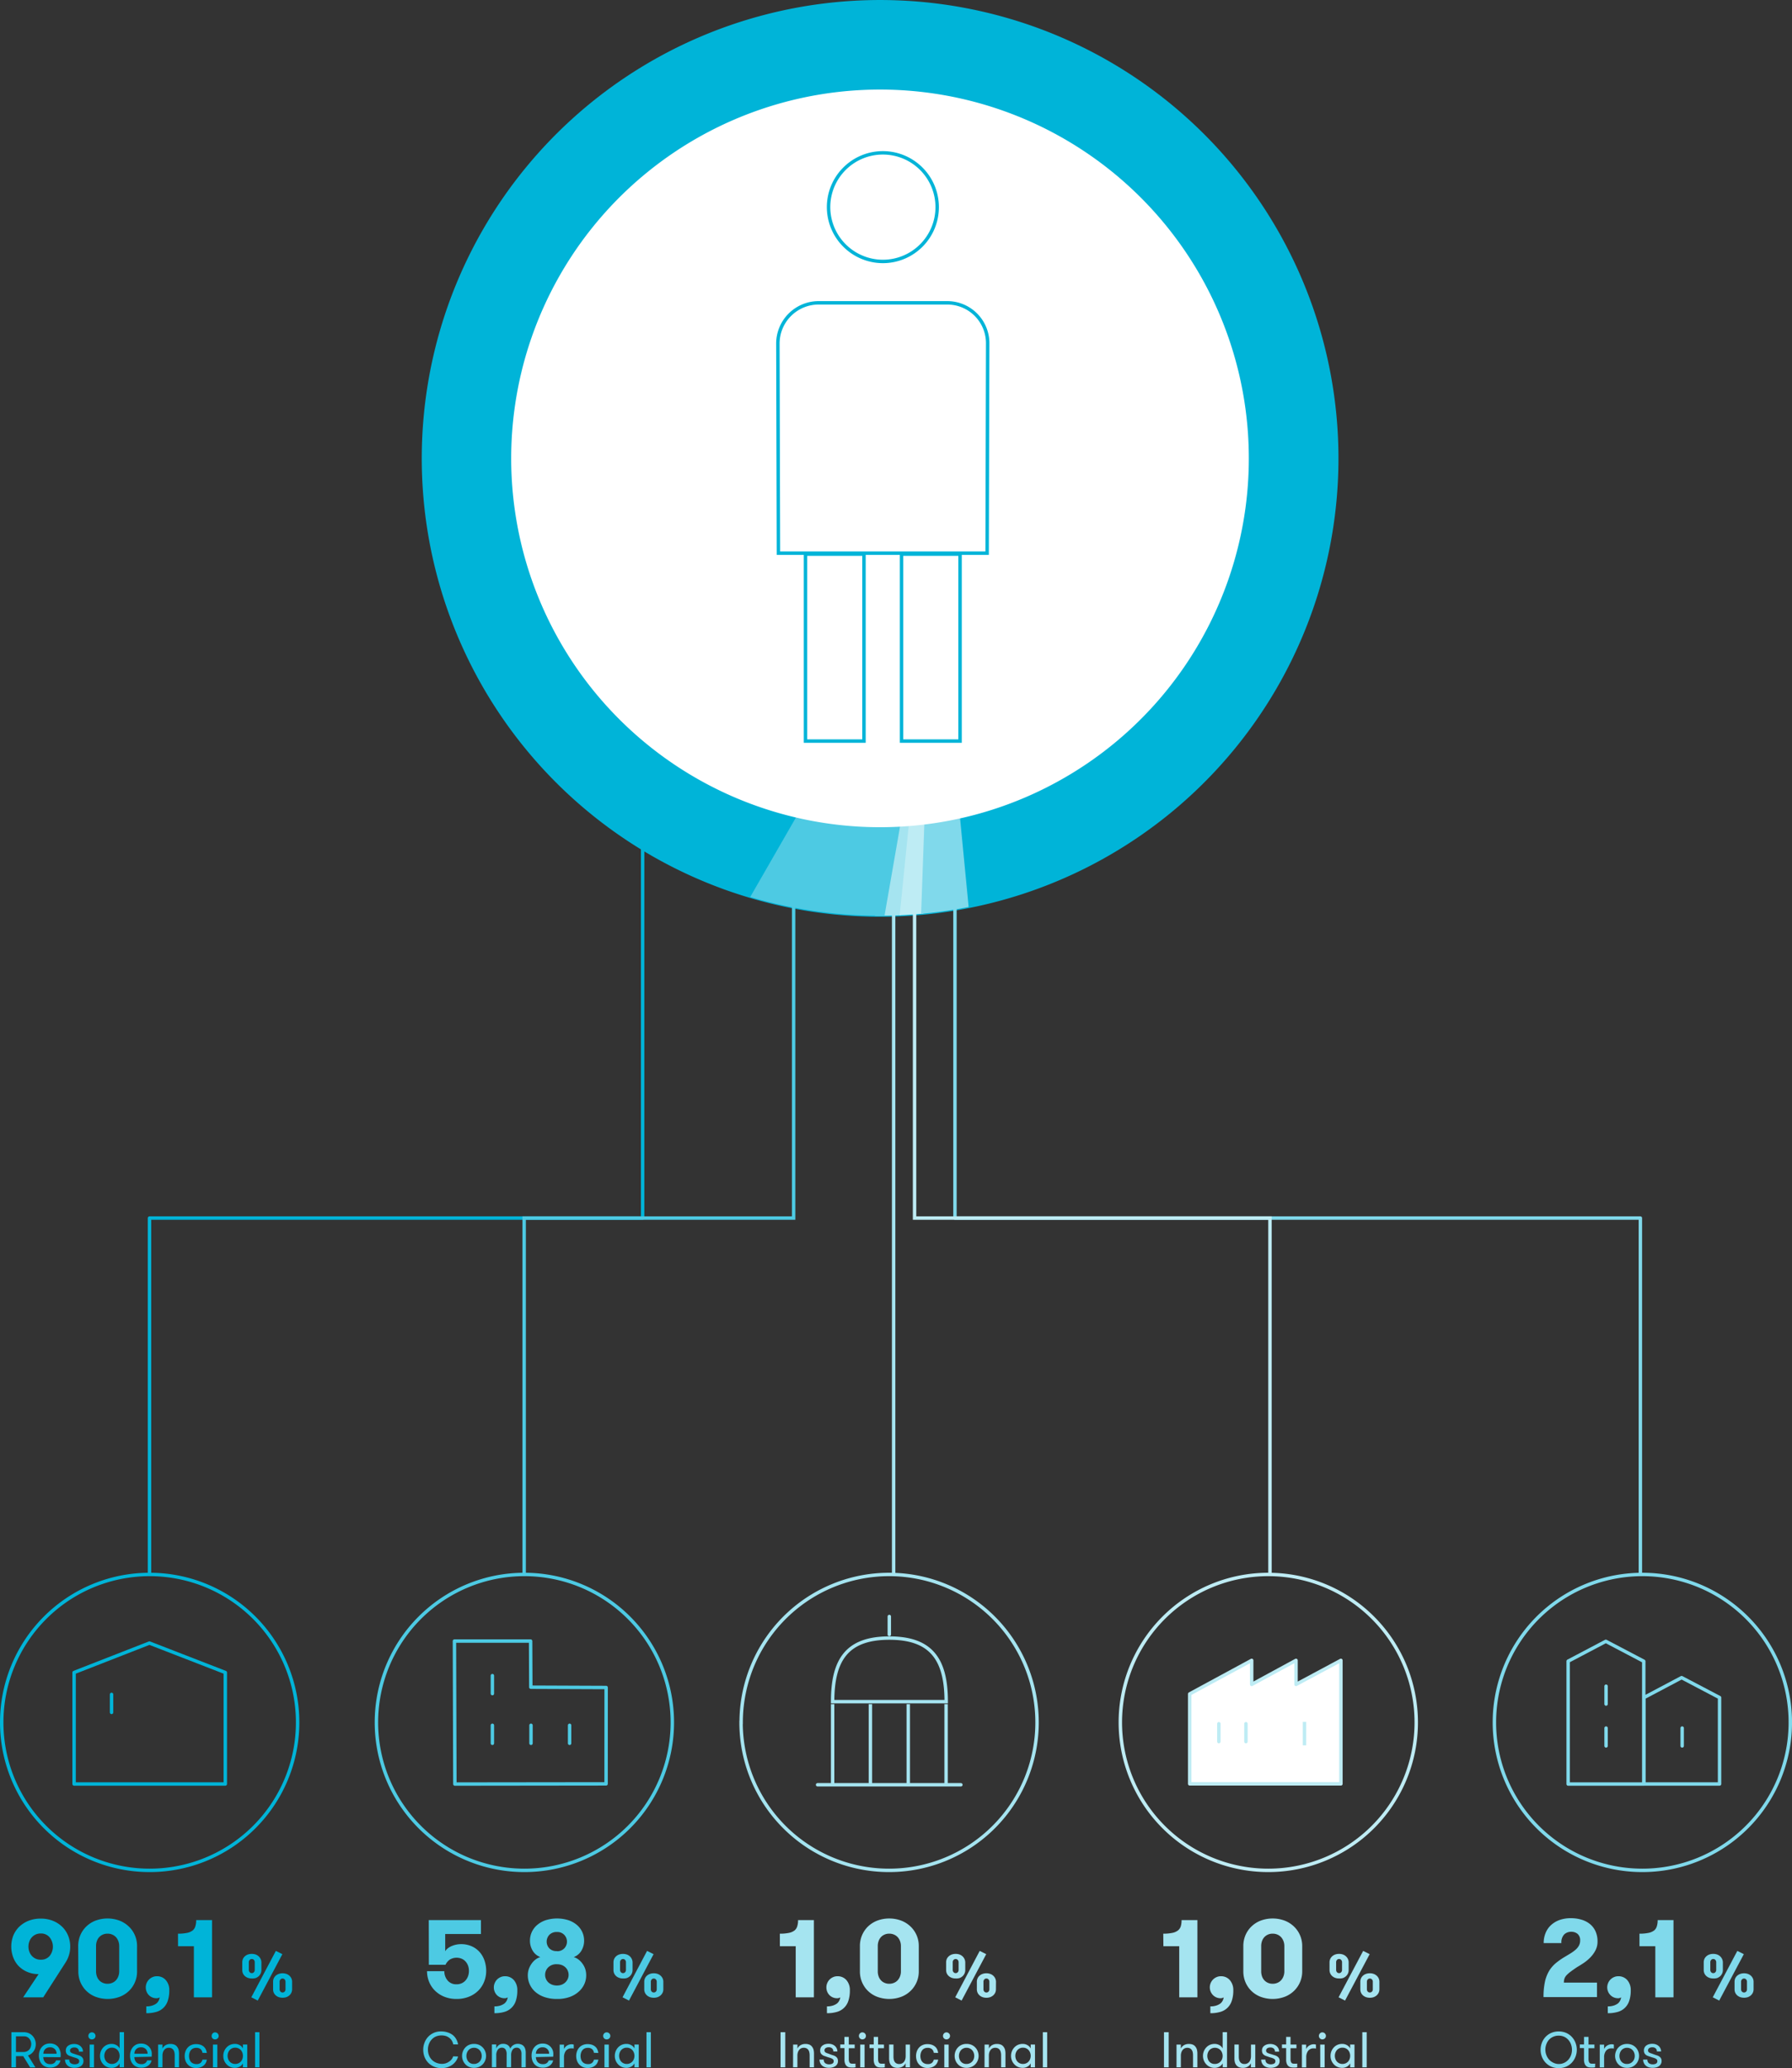
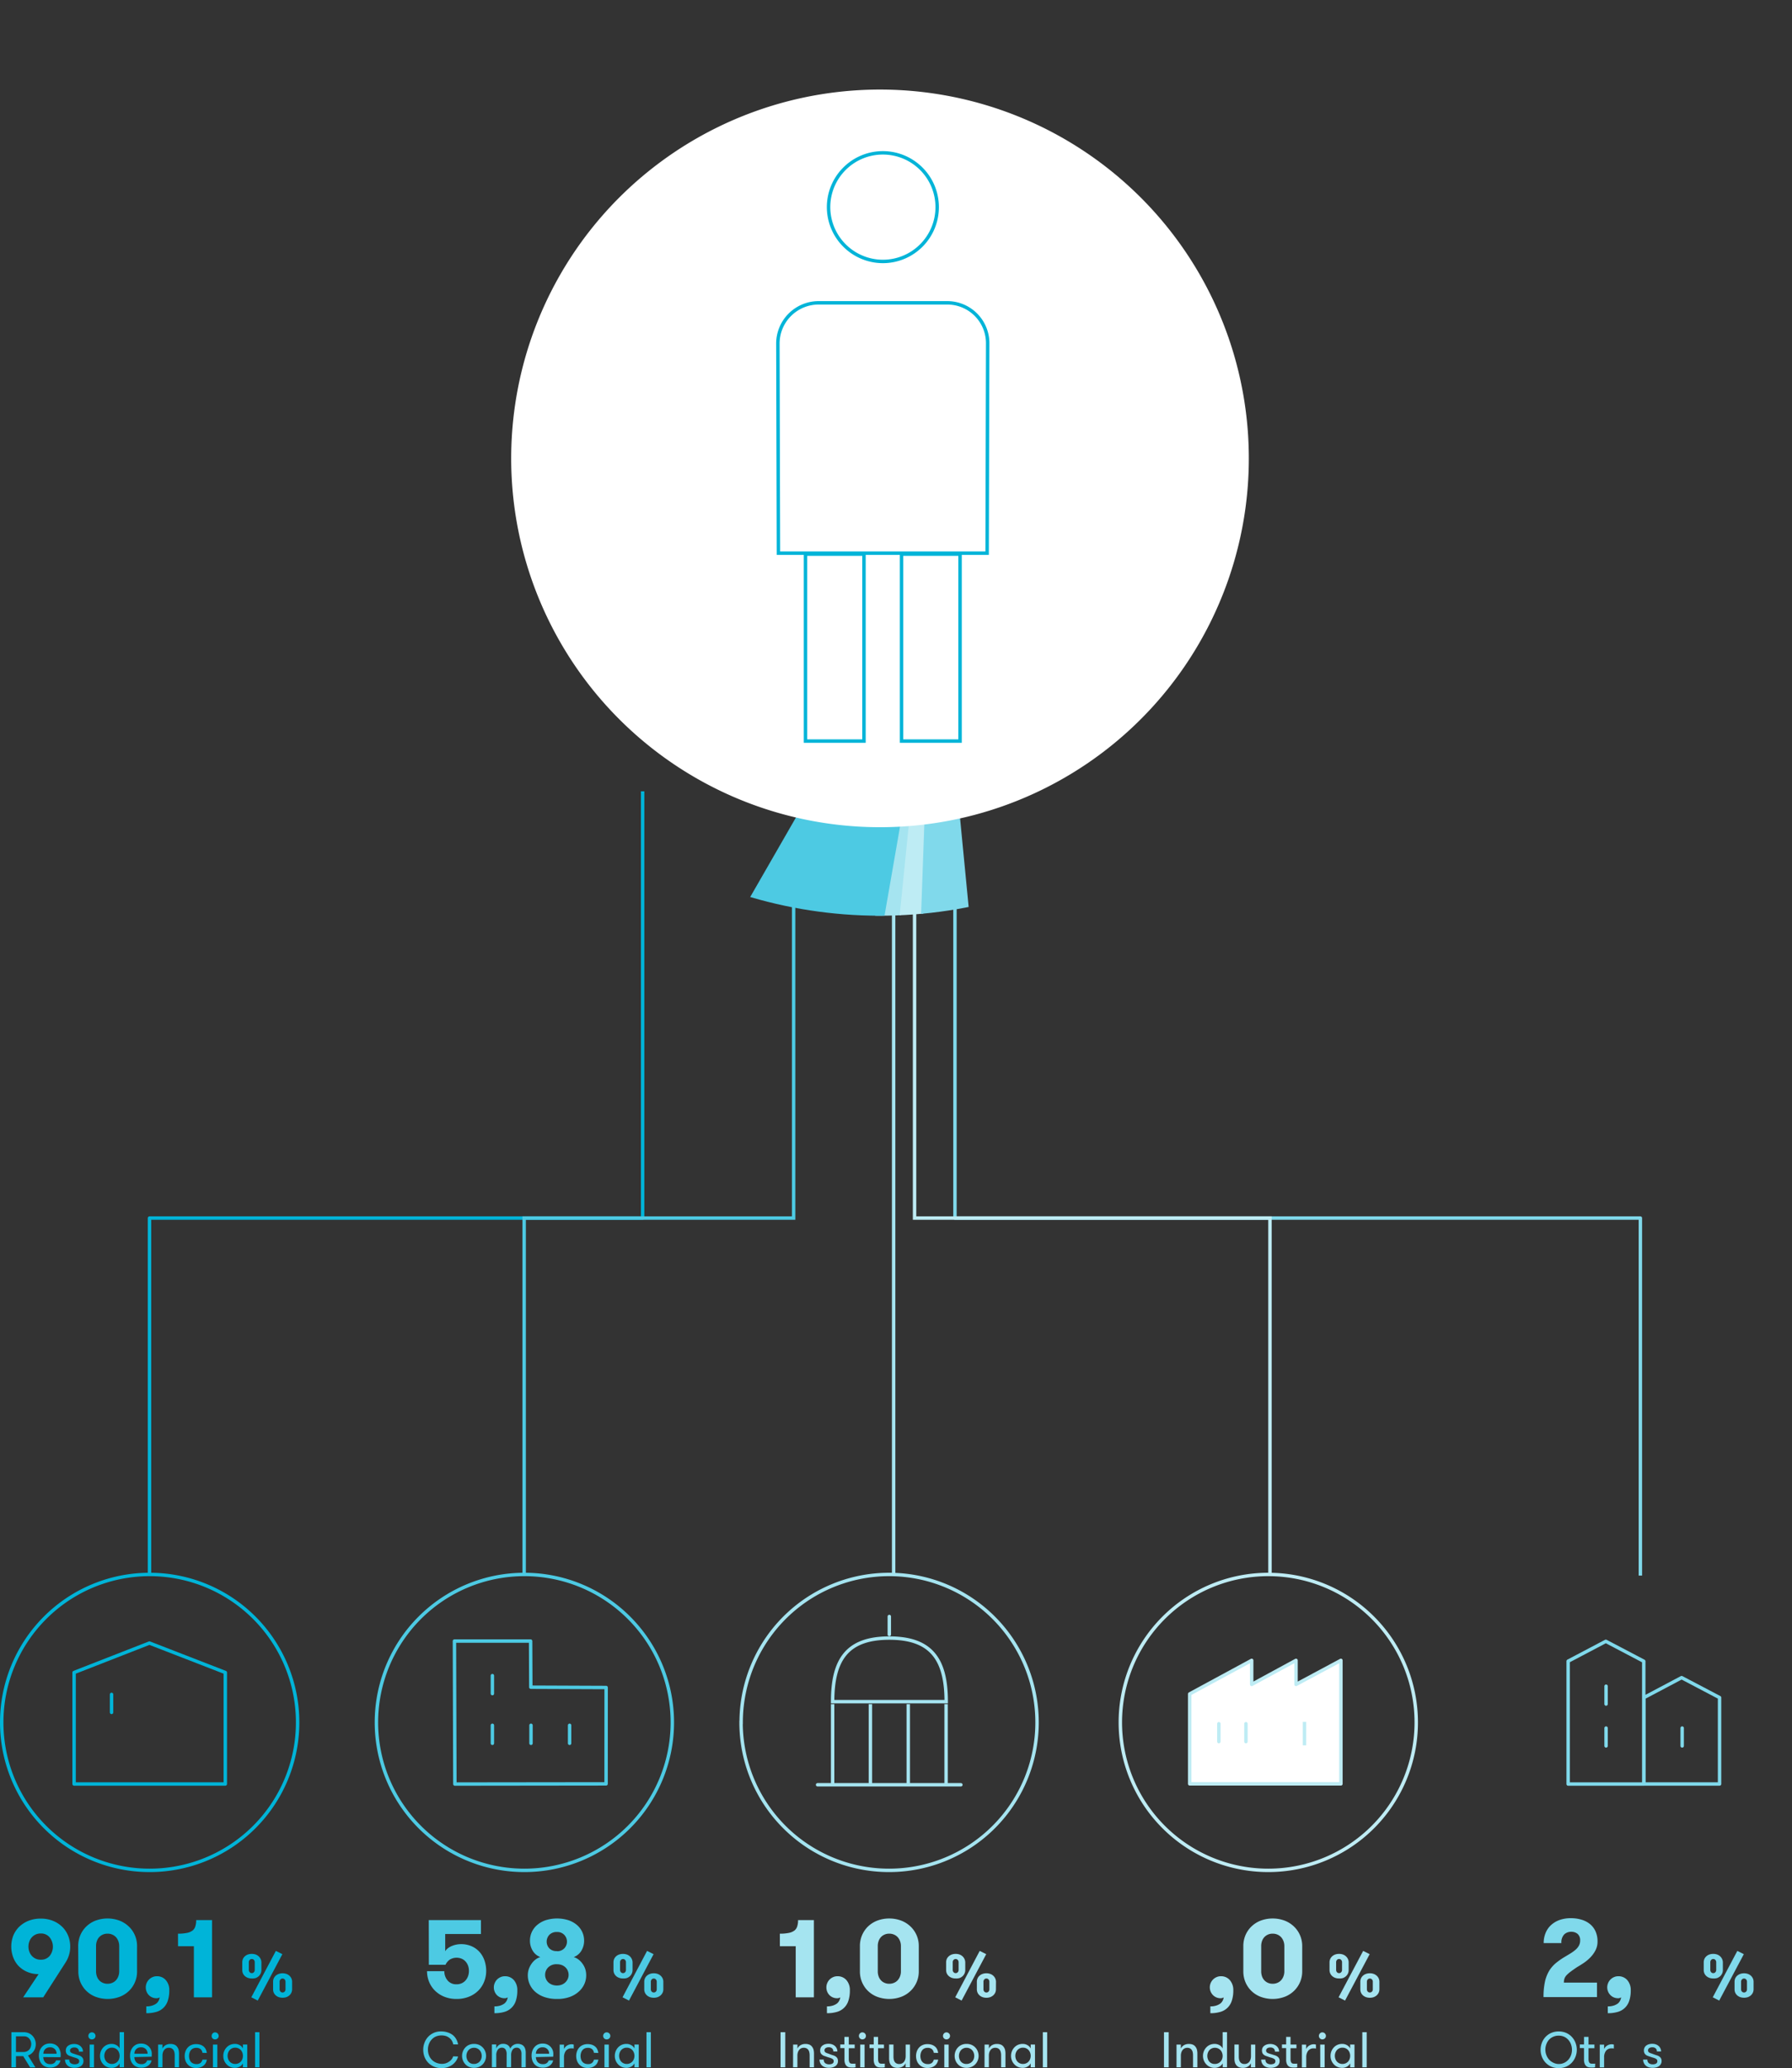
<svg xmlns="http://www.w3.org/2000/svg" width="679.11" height="783.74" viewBox="0 0 679.11 783.74">
  <rect x="0" y="0" width="679.11" height="783.74" fill="#333333" stroke="none" />
  <defs>
    <style>.cls-1,.cls-10,.cls-11,.cls-12,.cls-13,.cls-14,.cls-15,.cls-16,.cls-17,.cls-18,.cls-19,.cls-20,.cls-21,.cls-22,.cls-23,.cls-9{fill:none;}.cls-2{fill:#00b4d8;}.cls-3{clip-path:url(#clip-path);}.cls-4{fill:#a5e4f0;}.cls-5{fill:#beecf4;}.cls-6{fill:#80d9eb;}.cls-7{fill:#4dcae3;}.cls-8{fill:#fff;}.cls-12,.cls-20,.cls-21,.cls-9{stroke:#00b4d8;}.cls-10,.cls-11,.cls-13,.cls-15,.cls-17,.cls-18,.cls-21,.cls-22,.cls-23,.cls-9{stroke-miterlimit:3.86;}.cls-10,.cls-11,.cls-12,.cls-13,.cls-14,.cls-15,.cls-16,.cls-17,.cls-18,.cls-19,.cls-20,.cls-21,.cls-22,.cls-23,.cls-9{stroke-width:1.3px;}.cls-10,.cls-13,.cls-14{stroke:#80d9eb;}.cls-10,.cls-11,.cls-12,.cls-21,.cls-22,.cls-23{stroke-linecap:round;}.cls-11,.cls-17{stroke:#a5e4f0;}.cls-12,.cls-14,.cls-16,.cls-19,.cls-20{stroke-linejoin:round;}.cls-15,.cls-16,.cls-23{stroke:#beecf4;}.cls-18,.cls-19,.cls-22{stroke:#4dcae3;}</style>
    <clipPath id="clip-path">
      <path class="cls-1" d="M161.42,150.29A173.51,173.51,0,1,0,333.31,0,173.7,173.7,0,0,0,161.42,150.29" />
    </clipPath>
  </defs>
  <title>infographic-----</title>
  <g id="Capa_2" data-name="Capa 2">
    <g id="Capa_1-2" data-name="Capa 1">
-       <path class="cls-2" d="M161.42,150.29A173.7,173.7,0,1,1,310.11,345.82,173.7,173.7,0,0,1,161.42,150.29" />
      <g class="cls-3">
        <polygon class="cls-4" points="331.76 346.03 318.71 421.95 333.71 425.04 355.03 208.66 331.76 346.03" />
        <polygon class="cls-5" points="347.09 423.62 333.2 423.54 354.93 208.36 347.09 423.62" />
        <polygon class="cls-6" points="367.38 346.73 370.84 418.96 346.26 424.31 354.02 208.74 367.38 346.73" />
        <polygon class="cls-7" points="359.04 209.98 253.66 393.21 298.11 419.3 323.33 415.27 359.04 209.98" />
      </g>
      <path class="cls-8" d="M195,154.87A139.77,139.77,0,1,1,314.68,312.21,139.77,139.77,0,0,1,195,154.87" />
      <path class="cls-9" d="M341.66,210h22.17v70.84H341.66Zm-36.4,0h22.16v70.84H305.26Zm53.81-95.24a15.31,15.31,0,0,1,15.23,15.56l-.21,79.31H295l-.21-79.31a15.46,15.46,0,0,1,15.42-15.56ZM314,78.42a20.58,20.58,0,1,1,20.57,20.66A20.62,20.62,0,0,1,314,78.42Z" />
      <path class="cls-2" d="M8.78,756.9l5.85-8.79a10.59,10.59,0,0,1-4.35-.86A10.24,10.24,0,0,1,7,745a9.69,9.69,0,0,1-2-3.27,11.63,11.63,0,0,1,0-8.11,9.89,9.89,0,0,1,2.2-3.37,10.82,10.82,0,0,1,3.53-2.31,12.37,12.37,0,0,1,4.72-.86,12.09,12.09,0,0,1,4.66.86,10.65,10.65,0,0,1,3.51,2.3,10,10,0,0,1,2.22,3.36,11,11,0,0,1,.77,4.1,10.76,10.76,0,0,1-.48,3.24,11.55,11.55,0,0,1-1.32,2.82L16.38,756.9Zm6.68-24.19a4.64,4.64,0,0,0-1.94.39,4.55,4.55,0,0,0-2.4,2.66,5.65,5.65,0,0,0,0,3.86,4.69,4.69,0,0,0,.94,1.57,4.4,4.4,0,0,0,3.4,1.46,4.22,4.22,0,0,0,3.37-1.44,5.65,5.65,0,0,0,0-7A4.17,4.17,0,0,0,15.46,732.71Z" />
      <path class="cls-2" d="M29.63,737.47a10.53,10.53,0,0,1,.77-4,10.08,10.08,0,0,1,2.22-3.32,10.45,10.45,0,0,1,3.51-2.28,13.1,13.1,0,0,1,9.23,0,10.64,10.64,0,0,1,3.53,2.28,10,10,0,0,1,2.26,3.32,10.17,10.17,0,0,1,.79,4v9.61a10.16,10.16,0,0,1-3,7.34,10.46,10.46,0,0,1-3.53,2.27,13.1,13.1,0,0,1-9.23,0,10.28,10.28,0,0,1-3.51-2.27,10.13,10.13,0,0,1-2.22-3.33,10.53,10.53,0,0,1-.77-4Zm15.55,0a5.24,5.24,0,0,0-.32-1.82,4.68,4.68,0,0,0-.88-1.5,4,4,0,0,0-1.4-1,4.4,4.4,0,0,0-1.83-.37,4.29,4.29,0,0,0-1.82.37,4,4,0,0,0-1.38,1,4.46,4.46,0,0,0-.86,1.5,5.74,5.74,0,0,0-.29,1.82v9.61a5.74,5.74,0,0,0,.29,1.82,4.46,4.46,0,0,0,.86,1.5,3.85,3.85,0,0,0,1.38,1,4.29,4.29,0,0,0,1.82.37,4.4,4.4,0,0,0,1.83-.37,3.84,3.84,0,0,0,1.4-1,4.68,4.68,0,0,0,.88-1.5,5.24,5.24,0,0,0,.32-1.82Z" />
      <path class="cls-2" d="M55.25,753.14a4.19,4.19,0,0,1,.33-1.65,4.27,4.27,0,0,1,.9-1.34,4.32,4.32,0,0,1,1.32-.89,3.84,3.84,0,0,1,1.63-.34,4.33,4.33,0,0,1,3.42,1.48,5.65,5.65,0,0,1,1.3,3.87,12.11,12.11,0,0,1-.59,4,6.32,6.32,0,0,1-4.45,4.2,13.18,13.18,0,0,1-3.66.46v-2.59a7,7,0,0,0,2.26-.31,5.76,5.76,0,0,0,1.55-.78,3.48,3.48,0,0,0,.88-1.1,4.1,4.1,0,0,0,.37-1.24,1.1,1.1,0,0,1-.42.21,1.72,1.72,0,0,1-.66.13,4,4,0,0,1-3.06-1.21A4.16,4.16,0,0,1,55.25,753.14Z" />
      <path class="cls-2" d="M67.45,732.79a16.61,16.61,0,0,0,3.49-.31,5.17,5.17,0,0,0,2.11-.94,3.24,3.24,0,0,0,1-1.59,7.78,7.78,0,0,0,.3-2.3h6V756.9H73.47V737.55h-6Z" />
      <path class="cls-2" d="M95.42,749.76a4.33,4.33,0,0,1-1.52-.25,3.43,3.43,0,0,1-1.14-.7,3,3,0,0,1-.71-1,3.31,3.31,0,0,1-.24-1.25v-2.91a3.31,3.31,0,0,1,.24-1.25,3,3,0,0,1,.71-1,3.43,3.43,0,0,1,1.14-.7,4.33,4.33,0,0,1,1.52-.25,4.23,4.23,0,0,1,1.51.25,3.48,3.48,0,0,1,1.13.7,3.19,3.19,0,0,1,1,2.29v2.91a3.19,3.19,0,0,1-1,2.29,3.48,3.48,0,0,1-1.13.7A4.23,4.23,0,0,1,95.42,749.76Zm1.12-6.15a1.28,1.28,0,0,0-.3-.85,1,1,0,0,0-.82-.37,1,1,0,0,0-.81.37,1.24,1.24,0,0,0-.31.85v2.91a1.24,1.24,0,0,0,.31.85,1,1,0,0,0,.81.37,1,1,0,0,0,.82-.37,1.28,1.28,0,0,0,.3-.85Zm8-4.29,2.47,1.23-9.33,17.59-2.44-1.24Zm6.16,14.55a3.15,3.15,0,0,1-.26,1.25,3.24,3.24,0,0,1-.72,1,3.66,3.66,0,0,1-1.13.7,4.69,4.69,0,0,1-3,0,3.77,3.77,0,0,1-1.15-.7,3.21,3.21,0,0,1-.71-1,3.31,3.31,0,0,1-.24-1.25V751a3.26,3.26,0,0,1,.24-1.24,3,3,0,0,1,.71-1,3.41,3.41,0,0,1,1.15-.7,4.51,4.51,0,0,1,3,0,3.32,3.32,0,0,1,1.13.7,3,3,0,0,1,.72,1,3.1,3.1,0,0,1,.26,1.24Zm-4.74,0a1.29,1.29,0,0,0,.31.85,1.1,1.1,0,0,0,1.63,0,1.28,1.28,0,0,0,.3-.85V751a1.3,1.3,0,0,0-.3-.85,1.1,1.1,0,0,0-1.63,0,1.31,1.31,0,0,0-.31.85Z" />
      <path class="cls-2" d="M4.32,770.13H9a4.74,4.74,0,0,1,1.88.36,4.41,4.41,0,0,1,1.43,1,4.32,4.32,0,0,1,.92,1.45,4.55,4.55,0,0,1,.33,1.73,5,5,0,0,1-.2,1.39,4.11,4.11,0,0,1-.59,1.23,4.79,4.79,0,0,1-.93,1,4,4,0,0,1-1.23.65l2.8,4.52h-2L8.79,779.2H6.05v4.23H4.32ZM9,777.62a2.78,2.78,0,0,0,1.17-.24,3,3,0,0,0,.89-.63,2.68,2.68,0,0,0,.57-1,3.33,3.33,0,0,0,.2-1.14,3.28,3.28,0,0,0-.2-1.13,2.68,2.68,0,0,0-.57-.95,2.73,2.73,0,0,0-.89-.65A2.78,2.78,0,0,0,9,771.69H6.05v5.93Z" />
      <path class="cls-2" d="M16.39,779.56a3.42,3.42,0,0,0,.18,1,2.56,2.56,0,0,0,.47.86,2.24,2.24,0,0,0,.81.59,3.13,3.13,0,0,0,1.22.22,2.32,2.32,0,0,0,1.47-.41,2.28,2.28,0,0,0,.71-1h1.67a3.1,3.1,0,0,1-.41,1,3.49,3.49,0,0,1-.8.88,4.4,4.4,0,0,1-1.16.61,4.6,4.6,0,0,1-1.48.22,4.67,4.67,0,0,1-1.9-.36,3.66,3.66,0,0,1-1.35-1,3.93,3.93,0,0,1-.8-1.43,5.64,5.64,0,0,1-.27-1.76,5.48,5.48,0,0,1,.29-1.8,4.07,4.07,0,0,1,.83-1.45,3.8,3.8,0,0,1,1.33-1,4.46,4.46,0,0,1,1.81-.34,4.29,4.29,0,0,1,1.57.29,3.94,3.94,0,0,1,1.27.83A4,4,0,0,1,22.7,777a3.85,3.85,0,0,1,.3,1.52c0,.13,0,.28,0,.46a5.75,5.75,0,0,1-.07.63ZM19,775.85a2.58,2.58,0,0,0-1.82.64,2.4,2.4,0,0,0-.74,1.81h5a2.35,2.35,0,0,0-.69-1.79A2.42,2.42,0,0,0,19,775.85Z" />
      <path class="cls-2" d="M29,778.63l1,.32a3.12,3.12,0,0,1,.83.44,2,2,0,0,1,.58.66,2.16,2.16,0,0,1,.22,1,2.29,2.29,0,0,1-1,1.94,3.55,3.55,0,0,1-1.08.48,5.13,5.13,0,0,1-1.34.16,4.66,4.66,0,0,1-1.36-.19,3,3,0,0,1-1.13-.58,2.69,2.69,0,0,1-.78-1,2.93,2.93,0,0,1-.3-1.36h1.62a1.56,1.56,0,0,0,.58,1.39,2.82,2.82,0,0,0,2.71.12,1,1,0,0,0,.47-.94.83.83,0,0,0-.19-.58,1.64,1.64,0,0,0-.54-.39,5.36,5.36,0,0,0-.87-.32c-.34-.09-.73-.21-1.16-.37s-.63-.21-.92-.32a2.59,2.59,0,0,1-.74-.44,1.83,1.83,0,0,1-.49-.64,2.6,2.6,0,0,1,.06-2,2.25,2.25,0,0,1,.69-.78,3.21,3.21,0,0,1,1-.48,4.68,4.68,0,0,1,1.26-.16,4,4,0,0,1,1.31.21,3.1,3.1,0,0,1,1.05.6,2.78,2.78,0,0,1,.71.92,2.68,2.68,0,0,1,.25,1.18H29.9a1.49,1.49,0,0,0-.45-1.17,1.88,1.88,0,0,0-1.3-.41,2,2,0,0,0-1.14.3,1,1,0,0,0-.46.9.9.9,0,0,0,.16.53,1.28,1.28,0,0,0,.49.36,5.19,5.19,0,0,0,.78.29Z" />
      <path class="cls-2" d="M33.49,771.54a1.31,1.31,0,0,1,.38-.95,1.21,1.21,0,0,1,.93-.4,1.29,1.29,0,0,1,1,.4,1.32,1.32,0,0,1,.4.95,1.25,1.25,0,0,1-.4.93,1.35,1.35,0,0,1-1,.38,1.27,1.27,0,0,1-.93-.38A1.23,1.23,0,0,1,33.49,771.54Zm.49,3.27h1.65v8.62H34Z" />
      <path class="cls-2" d="M45.34,781.93a3,3,0,0,1-1.24,1.26,3.65,3.65,0,0,1-1.78.45,4.38,4.38,0,0,1-1.8-.36,4.14,4.14,0,0,1-1.4-1,4.63,4.63,0,0,1-1.22-3.17,4.68,4.68,0,0,1,1.22-3.19,4.14,4.14,0,0,1,1.4-1,4.38,4.38,0,0,1,1.8-.36,3.55,3.55,0,0,1,1.78.46,2.93,2.93,0,0,1,1.24,1.25v-6.16H47v13.3H45.34Zm-2.92.23a2.77,2.77,0,0,0,1.2-.25,2.83,2.83,0,0,0,.93-.65,2.74,2.74,0,0,0,.58-1,3.42,3.42,0,0,0,0-2.36,3,3,0,0,0-.58-1,2.85,2.85,0,0,0-.93-.66,2.77,2.77,0,0,0-1.2-.25,2.71,2.71,0,0,0-1.2.25,2.84,2.84,0,0,0-.9.66,3.17,3.17,0,0,0-.58,1,3.42,3.42,0,0,0,0,2.36,2.9,2.9,0,0,0,.58,1,2.81,2.81,0,0,0,.9.65A2.71,2.71,0,0,0,42.42,782.16Z" />
      <path class="cls-2" d="M50.91,779.56a3.42,3.42,0,0,0,.18,1,2.58,2.58,0,0,0,.48.86,2.2,2.2,0,0,0,.8.59,3.13,3.13,0,0,0,1.22.22,2.28,2.28,0,0,0,1.47-.41,2.22,2.22,0,0,0,.72-1h1.67a3.28,3.28,0,0,1-1.22,1.92,4.25,4.25,0,0,1-1.16.61,4.6,4.6,0,0,1-1.48.22,4.67,4.67,0,0,1-1.9-.36,3.74,3.74,0,0,1-1.35-1,4.08,4.08,0,0,1-.8-1.43,5.64,5.64,0,0,1-.26-1.76,5.48,5.48,0,0,1,.28-1.8,4.23,4.23,0,0,1,.83-1.45,3.8,3.8,0,0,1,1.33-1,4.46,4.46,0,0,1,1.81-.34,4.29,4.29,0,0,1,1.57.29,3.94,3.94,0,0,1,1.27.83,3.83,3.83,0,0,1,1.15,2.77c0,.13,0,.28,0,.46a3.9,3.9,0,0,1-.06.63Zm2.58-3.71a2.59,2.59,0,0,0-1.82.64,2.4,2.4,0,0,0-.74,1.81h5a2.36,2.36,0,0,0-.7-1.79A2.42,2.42,0,0,0,53.49,775.85Z" />
      <path class="cls-2" d="M59.92,774.81h1.65v1.52a3,3,0,0,1,1.16-1.28,3.59,3.59,0,0,1,1.88-.47,3.84,3.84,0,0,1,1.56.29,2.44,2.44,0,0,1,1,.85,3.18,3.18,0,0,1,.52,1.1,6.49,6.49,0,0,1,.15,1.52v5.09H66.21v-4.58a5,5,0,0,0-.12-1.11,2.39,2.39,0,0,0-.37-.89,1.91,1.91,0,0,0-.67-.59,2.49,2.49,0,0,0-2.11,0,2.11,2.11,0,0,0-.76.66,2.66,2.66,0,0,0-.46.94,4,4,0,0,0-.15,1.1v4.44H59.92Z" />
      <path class="cls-2" d="M76.71,777.94a2.19,2.19,0,0,0-.63-1.34,2.42,2.42,0,0,0-1.76-.54,2.55,2.55,0,0,0-1.17.25,2.4,2.4,0,0,0-.84.67,3,3,0,0,0-.5,1,4.07,4.07,0,0,0-.17,1.16,4,4,0,0,0,.16,1.16,2.88,2.88,0,0,0,.5,1,2.4,2.4,0,0,0,.87.66,2.8,2.8,0,0,0,1.24.25,2.37,2.37,0,0,0,1.6-.45,2.51,2.51,0,0,0,.72-1.24h1.65a3.74,3.74,0,0,1-.39,1.24,3.47,3.47,0,0,1-.81,1,3.84,3.84,0,0,1-1.23.68,5.21,5.21,0,0,1-1.65.24,4.18,4.18,0,0,1-1.86-.38,4.08,4.08,0,0,1-2.18-2.45,5.42,5.42,0,0,1,0-3.38,4.4,4.4,0,0,1,.82-1.45,3.83,3.83,0,0,1,1.35-1,4.34,4.34,0,0,1,1.85-.38,5.07,5.07,0,0,1,1.8.29,3.73,3.73,0,0,1,1.23.76,3.2,3.2,0,0,1,.74,1.08,4.14,4.14,0,0,1,.32,1.23Z" />
      <path class="cls-2" d="M80.21,771.54a1.31,1.31,0,0,1,.38-.95,1.21,1.21,0,0,1,.93-.4,1.37,1.37,0,0,1,1.35,1.35,1.21,1.21,0,0,1-.4.93,1.35,1.35,0,0,1-1,.38,1.27,1.27,0,0,1-.93-.38A1.23,1.23,0,0,1,80.21,771.54Zm.49,3.27h1.66v8.62H80.7Z" />
      <path class="cls-2" d="M93.7,774.81v8.62H92.06v-1.5a3,3,0,0,1-1.24,1.26,3.65,3.65,0,0,1-1.78.45,4.38,4.38,0,0,1-1.8-.36,4.14,4.14,0,0,1-1.4-1,4.63,4.63,0,0,1-1.22-3.17,4.68,4.68,0,0,1,1.22-3.19,4.14,4.14,0,0,1,1.4-1,4.38,4.38,0,0,1,1.8-.36,3.55,3.55,0,0,1,1.78.46,2.93,2.93,0,0,1,1.24,1.25v-1.48Zm-4.56,7.35a2.85,2.85,0,0,0,1.21-.25,2.89,2.89,0,0,0,.92-.65,2.92,2.92,0,0,0,.59-1,3.58,3.58,0,0,0,0-2.36,3.19,3.19,0,0,0-.59-1,2.92,2.92,0,0,0-.92-.66,2.85,2.85,0,0,0-1.21-.25,2.74,2.74,0,0,0-1.2.25,2.84,2.84,0,0,0-.9.66,3.17,3.17,0,0,0-.58,1,3.42,3.42,0,0,0,0,2.36,2.9,2.9,0,0,0,.58,1,2.81,2.81,0,0,0,.9.65A2.74,2.74,0,0,0,89.14,782.16Z" />
      <path class="cls-2" d="M96.66,770.13h1.65v13.3H96.66Z" />
      <path class="cls-7" d="M162.49,727.65h19.77v5.27H168.72v6.51a4.46,4.46,0,0,1,1.09-1.17,6.65,6.65,0,0,1,1.48-.83,9,9,0,0,1,3.37-.67,9.75,9.75,0,0,1,4.22.86,8.81,8.81,0,0,1,3,2.27,9.49,9.49,0,0,1,1.78,3.24,12.14,12.14,0,0,1,.59,3.74,11,11,0,0,1-.78,4.12,9.86,9.86,0,0,1-2.21,3.38,10.48,10.48,0,0,1-3.53,2.3,12.42,12.42,0,0,1-4.73.86,12.13,12.13,0,0,1-4.66-.86,10.6,10.6,0,0,1-3.51-2.3A9.87,9.87,0,0,1,162.6,751a10.65,10.65,0,0,1-.77-4h6.56a5.29,5.29,0,0,0,1.23,3.51,4.17,4.17,0,0,0,3.36,1.46,4.5,4.5,0,0,0,2-.4,4.25,4.25,0,0,0,1.46-1.08,5.06,5.06,0,0,0,.94-1.61,5.82,5.82,0,0,0,.33-2,5.69,5.69,0,0,0-.31-1.9,4.84,4.84,0,0,0-.92-1.59A4.25,4.25,0,0,0,175,742.3a5,5,0,0,0-4.47.27,4.92,4.92,0,0,0-1.7,2h-6.31Z" />
      <path class="cls-7" d="M187.15,753.14a4,4,0,0,1,.34-1.65,4.12,4.12,0,0,1,2.21-2.23,3.84,3.84,0,0,1,1.63-.34,4.37,4.37,0,0,1,3.43,1.48,5.69,5.69,0,0,1,1.29,3.87,12.13,12.13,0,0,1-.58,4,6.37,6.37,0,0,1-4.45,4.2,13.28,13.28,0,0,1-3.66.46v-2.59a7.09,7.09,0,0,0,2.26-.31,5.69,5.69,0,0,0,1.54-.78,3.48,3.48,0,0,0,.88-1.1,4.12,4.12,0,0,0,.38-1.24,1.3,1.3,0,0,1-.42.21,1.77,1.77,0,0,1-.67.13,4,4,0,0,1-3.05-1.21A4.17,4.17,0,0,1,187.15,753.14Z" />
      <path class="cls-7" d="M211.05,757.53a14.38,14.38,0,0,1-4.68-.71,10.29,10.29,0,0,1-3.44-1.92,8.33,8.33,0,0,1-2.91-6.36,7.28,7.28,0,0,1,.36-2.27,7.9,7.9,0,0,1,1-2,6.91,6.91,0,0,1,1.48-1.61,5.5,5.5,0,0,1,1.9-1,5.65,5.65,0,0,1-2.92-2.47,7.19,7.19,0,0,1-1-3.76,7.7,7.7,0,0,1,2.7-5.91,9.77,9.77,0,0,1,3.22-1.82,14.42,14.42,0,0,1,8.69,0,9.77,9.77,0,0,1,3.22,1.82,7.74,7.74,0,0,1,2.69,5.91,7.27,7.27,0,0,1-1,3.76,5.63,5.63,0,0,1-2.93,2.47,5.73,5.73,0,0,1,1.9,1,7.36,7.36,0,0,1,1.49,1.61,7.15,7.15,0,0,1,1,2,8,8,0,0,1,.33,2.28,8.09,8.09,0,0,1-.73,3.4,8.46,8.46,0,0,1-2.13,2.84,10.33,10.33,0,0,1-3.43,2A13.61,13.61,0,0,1,211.05,757.53Zm0-5.1a4.9,4.9,0,0,0,1.86-.33,4.23,4.23,0,0,0,1.38-.9,4.12,4.12,0,0,0,.88-1.28,3.63,3.63,0,0,0,.31-1.5,4,4,0,0,0-.29-1.53,3.7,3.7,0,0,0-.86-1.29,4,4,0,0,0-1.39-.9,5.13,5.13,0,0,0-1.89-.33,4.37,4.37,0,0,0-3.32,1.21,4,4,0,0,0-1.15,2.84,3.77,3.77,0,0,0,.32,1.52,3.93,3.93,0,0,0,.87,1.28,4.58,4.58,0,0,0,1.4.88A5.12,5.12,0,0,0,211.05,752.43Zm0-13a3.62,3.62,0,0,0,2.8-1.08,3.72,3.72,0,0,0,0-5.1,3.59,3.59,0,0,0-2.8-1.09,3.71,3.71,0,0,0-2.88,1.09,3.75,3.75,0,0,0,0,5.1A3.74,3.74,0,0,0,211.05,739.39Z" />
      <path class="cls-7" d="M236.1,749.76a4.23,4.23,0,0,1-1.51-.25,3.48,3.48,0,0,1-1.15-.7,3.11,3.11,0,0,1-.71-1,3.31,3.31,0,0,1-.24-1.25v-2.91a3.31,3.31,0,0,1,.24-1.25,3.11,3.11,0,0,1,.71-1,3.48,3.48,0,0,1,1.15-.7,4.69,4.69,0,0,1,3,0,3.48,3.48,0,0,1,1.13.7,3.19,3.19,0,0,1,1,2.29v2.91a3.19,3.19,0,0,1-1,2.29,3.48,3.48,0,0,1-1.13.7A4.23,4.23,0,0,1,236.1,749.76Zm1.12-6.15a1.28,1.28,0,0,0-.3-.85,1,1,0,0,0-.82-.37,1,1,0,0,0-.81.37,1.24,1.24,0,0,0-.31.85v2.91a1.24,1.24,0,0,0,.31.85,1,1,0,0,0,.81.37,1,1,0,0,0,.82-.37,1.28,1.28,0,0,0,.3-.85Zm8-4.29,2.47,1.23-9.32,17.59-2.45-1.24Zm6.16,14.55a3,3,0,0,1-.26,1.25,3.24,3.24,0,0,1-.72,1,3.66,3.66,0,0,1-1.13.7,4.18,4.18,0,0,1-1.5.25,4.29,4.29,0,0,1-1.52-.25,3.6,3.6,0,0,1-1.14-.7,3.06,3.06,0,0,1-.71-1,3.14,3.14,0,0,1-.25-1.25V751a3.09,3.09,0,0,1,.25-1.24,2.88,2.88,0,0,1,.71-1,3.27,3.27,0,0,1,1.14-.7,4.29,4.29,0,0,1,1.52-.26,4.18,4.18,0,0,1,1.5.26,3.32,3.32,0,0,1,1.13.7,3,3,0,0,1,.72,1,2.94,2.94,0,0,1,.26,1.24Zm-4.73,0a1.28,1.28,0,0,0,.3.85,1.1,1.1,0,0,0,1.63,0,1.29,1.29,0,0,0,.31-.85V751a1.31,1.31,0,0,0-.31-.85,1.1,1.1,0,0,0-1.63,0,1.3,1.3,0,0,0-.3.85Z" />
      <path class="cls-7" d="M173.6,779.33a5.75,5.75,0,0,1-.81,1.74,6.06,6.06,0,0,1-1.37,1.4,6.85,6.85,0,0,1-1.83.93,7.29,7.29,0,0,1-2.23.34,7.14,7.14,0,0,1-2.92-.57,6.81,6.81,0,0,1-2.2-1.52,6.6,6.6,0,0,1-1.38-2.22,7.65,7.65,0,0,1-.47-2.67,7.25,7.25,0,0,1,.47-2.6,6.53,6.53,0,0,1,3.45-3.75,6.54,6.54,0,0,1,2.81-.58,7.78,7.78,0,0,1,2.56.39,6.27,6.27,0,0,1,1.93,1,5.43,5.43,0,0,1,1.3,1.57,6.47,6.47,0,0,1,.69,1.95h-1.83a4.59,4.59,0,0,0-.51-1.35,3.71,3.71,0,0,0-.93-1.08,4.42,4.42,0,0,0-1.32-.72,5.74,5.74,0,0,0-3.88.19,4.75,4.75,0,0,0-1.61,1.2,5.21,5.21,0,0,0-1,1.72,5.75,5.75,0,0,0-.35,2,5.94,5.94,0,0,0,.36,2.08,4.95,4.95,0,0,0,2.75,2.9,5.75,5.75,0,0,0,2.3.44,4.36,4.36,0,0,0,1.34-.21,4.69,4.69,0,0,0,1.21-.59,4.11,4.11,0,0,0,1-.9,3.64,3.64,0,0,0,.61-1.15Z" />
      <path class="cls-7" d="M179.64,783.64a4.61,4.61,0,0,1-1.86-.36,4.16,4.16,0,0,1-1.43-1,4.41,4.41,0,0,1-.91-1.44,4.59,4.59,0,0,1-.33-1.73,4.64,4.64,0,0,1,.33-1.74,4.45,4.45,0,0,1,.91-1.45,4.16,4.16,0,0,1,1.43-1,4.61,4.61,0,0,1,1.86-.36,4.74,4.74,0,0,1,1.88.36,4.36,4.36,0,0,1,1.43,1,4.32,4.32,0,0,1,.92,1.45,4.64,4.64,0,0,1,.33,1.74,4.59,4.59,0,0,1-.33,1.73,4.27,4.27,0,0,1-.92,1.44,4.36,4.36,0,0,1-1.43,1A4.74,4.74,0,0,1,179.64,783.64Zm0-1.48a2.84,2.84,0,0,0,2.71-1.86,3.42,3.42,0,0,0,0-2.36,3,3,0,0,0-.59-1,2.81,2.81,0,0,0-.92-.66,2.77,2.77,0,0,0-1.2-.25,2.71,2.71,0,0,0-1.2.25,2.63,2.63,0,0,0-.9.66,3.17,3.17,0,0,0-.58,1,3.42,3.42,0,0,0,0,2.36,2.9,2.9,0,0,0,.58,1,2.61,2.61,0,0,0,.9.65A2.71,2.71,0,0,0,179.64,782.16Z" />
      <path class="cls-7" d="M197.63,783.43v-5a2.92,2.92,0,0,0-.47-1.81,1.59,1.59,0,0,0-1.35-.62,1.85,1.85,0,0,0-1.54.74,3.72,3.72,0,0,0-.57,2.27v4.38H192v-4.86a3.19,3.19,0,0,0-.46-1.92,1.61,1.61,0,0,0-1.34-.61,1.89,1.89,0,0,0-1.54.74,3.65,3.65,0,0,0-.59,2.27v4.38h-1.65v-8.62h1.65v1.54a2.76,2.76,0,0,1,.91-1.25,2.57,2.57,0,0,1,1.64-.52,3.07,3.07,0,0,1,1.86.5,2.57,2.57,0,0,1,.91,1.34,2.62,2.62,0,0,1,.4-.7,2.89,2.89,0,0,1,.62-.59,3.15,3.15,0,0,1,.8-.4,2.91,2.91,0,0,1,.95-.15,3.44,3.44,0,0,1,1.45.27,2.38,2.38,0,0,1,.95.72,2.86,2.86,0,0,1,.52,1.08,5.21,5.21,0,0,1,.16,1.33v5.45Z" />
      <path class="cls-7" d="M203.08,779.56a3.76,3.76,0,0,0,.18,1,2.58,2.58,0,0,0,.48.86,2.24,2.24,0,0,0,.81.59,3,3,0,0,0,1.21.22,2.28,2.28,0,0,0,1.47-.41,2.22,2.22,0,0,0,.72-1h1.67a3.28,3.28,0,0,1-1.22,1.92,4.25,4.25,0,0,1-1.16.61,4.56,4.56,0,0,1-1.48.22,4.7,4.7,0,0,1-1.9-.36,3.83,3.83,0,0,1-1.35-1,4.08,4.08,0,0,1-.8-1.43,6,6,0,0,1-.26-1.76,5.48,5.48,0,0,1,.28-1.8,4.23,4.23,0,0,1,.83-1.45,3.8,3.8,0,0,1,1.33-1,4.5,4.5,0,0,1,1.81-.34,4.29,4.29,0,0,1,1.57.29,3.94,3.94,0,0,1,1.27.83,3.7,3.7,0,0,1,.85,1.25,3.85,3.85,0,0,1,.3,1.52v.46a5.75,5.75,0,0,1-.07.63Zm2.59-3.71a2.6,2.6,0,0,0-1.83.64,2.44,2.44,0,0,0-.74,1.81h5a2.32,2.32,0,0,0-.7-1.79A2.41,2.41,0,0,0,205.67,775.85Z" />
      <path class="cls-7" d="M217.43,776.33a3.76,3.76,0,0,0-.43-.08l-.39,0a2.56,2.56,0,0,0-2.16.93,4,4,0,0,0-.71,2.49v3.78h-1.65v-8.62h1.65v1.69a2.77,2.77,0,0,1,1.15-1.32,3.16,3.16,0,0,1,1.72-.5,2.17,2.17,0,0,1,.82.13Z" />
      <path class="cls-7" d="M225.08,777.94a2.19,2.19,0,0,0-.63-1.34,2.42,2.42,0,0,0-1.76-.54,2.58,2.58,0,0,0-1.17.25,2.36,2.36,0,0,0-.83.67,3,3,0,0,0-.51,1,4.07,4.07,0,0,0-.17,1.16,4.39,4.39,0,0,0,.16,1.16,2.73,2.73,0,0,0,.51,1,2.28,2.28,0,0,0,.86.66,2.82,2.82,0,0,0,1.25.25,2.36,2.36,0,0,0,1.59-.45,2.51,2.51,0,0,0,.72-1.24h1.66a4,4,0,0,1-.4,1.24,3.31,3.31,0,0,1-.81,1,3.74,3.74,0,0,1-1.23.68,5.21,5.21,0,0,1-1.65.24,4.18,4.18,0,0,1-1.86-.38,4.08,4.08,0,0,1-2.18-2.45,5.42,5.42,0,0,1,0-3.38,4.4,4.4,0,0,1,.82-1.45,3.83,3.83,0,0,1,1.35-1,4.37,4.37,0,0,1,1.85-.38,5.07,5.07,0,0,1,1.8.29,3.73,3.73,0,0,1,1.23.76,3.07,3.07,0,0,1,.74,1.08,3.86,3.86,0,0,1,.32,1.23Z" />
      <path class="cls-7" d="M228.58,771.54a1.35,1.35,0,0,1,.38-.95,1.21,1.21,0,0,1,.93-.4,1.27,1.27,0,0,1,1,.4,1.29,1.29,0,0,1,.4.95,1.21,1.21,0,0,1-.4.93,1.33,1.33,0,0,1-1,.38,1.3,1.3,0,0,1-1.31-1.31Zm.49,3.27h1.66v8.62h-1.66Z" />
      <path class="cls-7" d="M242.07,774.81v8.62h-1.63v-1.5a3,3,0,0,1-1.25,1.26,3.65,3.65,0,0,1-1.78.45,4.42,4.42,0,0,1-1.8-.36,4.24,4.24,0,0,1-1.4-1,4.74,4.74,0,0,1-.9-1.44,4.79,4.79,0,0,1-.32-1.73,4.84,4.84,0,0,1,.32-1.74,4.79,4.79,0,0,1,.9-1.45,4.24,4.24,0,0,1,1.4-1,4.42,4.42,0,0,1,1.8-.36,3.55,3.55,0,0,1,1.78.46,3,3,0,0,1,1.25,1.25v-1.48Zm-4.56,7.35a2.82,2.82,0,0,0,1.21-.25,2.89,2.89,0,0,0,.92-.65,2.92,2.92,0,0,0,.59-1,3.42,3.42,0,0,0,0-2.36,3.19,3.19,0,0,0-.59-1,2.92,2.92,0,0,0-.92-.66,2.82,2.82,0,0,0-1.21-.25,2.77,2.77,0,0,0-1.2.25,2.84,2.84,0,0,0-.9.66,3.17,3.17,0,0,0-.58,1,3.42,3.42,0,0,0,0,2.36,2.9,2.9,0,0,0,.58,1,2.81,2.81,0,0,0,.9.65A2.77,2.77,0,0,0,237.51,782.16Z" />
      <path class="cls-7" d="M245,770.13h1.66v13.3H245Z" />
      <path class="cls-4" d="M295.54,732.79a16.61,16.61,0,0,0,3.49-.31,5.17,5.17,0,0,0,2.11-.94,3.24,3.24,0,0,0,1-1.59,7.78,7.78,0,0,0,.3-2.3h6V756.9h-6.89V737.55h-6Z" />
      <path class="cls-4" d="M313.17,753.14a4,4,0,0,1,.34-1.65,4.2,4.2,0,0,1,2.21-2.23,3.87,3.87,0,0,1,1.63-.34,4.37,4.37,0,0,1,3.43,1.48,5.69,5.69,0,0,1,1.29,3.87,12.13,12.13,0,0,1-.58,4,6.32,6.32,0,0,1-4.45,4.2,13.18,13.18,0,0,1-3.66.46v-2.59a7,7,0,0,0,2.26-.31,5.76,5.76,0,0,0,1.55-.78,3.44,3.44,0,0,0,.87-1.1,4.12,4.12,0,0,0,.38-1.24,1.3,1.3,0,0,1-.42.21,1.77,1.77,0,0,1-.67.13,4,4,0,0,1-3.05-1.21A4.17,4.17,0,0,1,313.17,753.14Z" />
      <path class="cls-4" d="M325.88,737.47a10.34,10.34,0,0,1,.77-4,10.06,10.06,0,0,1,2.21-3.32,10.59,10.59,0,0,1,3.52-2.28,13.1,13.1,0,0,1,9.23,0,10.64,10.64,0,0,1,3.53,2.28,10,10,0,0,1,2.26,3.32,10.17,10.17,0,0,1,.79,4v9.61a10.16,10.16,0,0,1-3.05,7.34,10.46,10.46,0,0,1-3.53,2.27,13.1,13.1,0,0,1-9.23,0,10.42,10.42,0,0,1-3.52-2.27,10.1,10.1,0,0,1-2.21-3.33,10.34,10.34,0,0,1-.77-4Zm15.54,0a5.23,5.23,0,0,0-.31-1.82,4.68,4.68,0,0,0-.88-1.5,4,4,0,0,0-1.4-1,4.45,4.45,0,0,0-1.84-.37,4.25,4.25,0,0,0-1.81.37,4,4,0,0,0-1.38,1,4.29,4.29,0,0,0-.86,1.5,5.47,5.47,0,0,0-.29,1.82v9.61a5.47,5.47,0,0,0,.29,1.82,4.29,4.29,0,0,0,.86,1.5,3.85,3.85,0,0,0,1.38,1,4.25,4.25,0,0,0,1.81.37,4.45,4.45,0,0,0,1.84-.37,3.84,3.84,0,0,0,1.4-1,4.68,4.68,0,0,0,.88-1.5,5.23,5.23,0,0,0,.31-1.82Z" />
      <path class="cls-4" d="M362.17,749.76a4.29,4.29,0,0,1-1.52-.25,3.43,3.43,0,0,1-1.14-.7,3,3,0,0,1-.72-1,3.31,3.31,0,0,1-.24-1.25v-2.91a3.31,3.31,0,0,1,.24-1.25,3,3,0,0,1,.72-1,3.43,3.43,0,0,1,1.14-.7,4.29,4.29,0,0,1,1.52-.25,4.14,4.14,0,0,1,1.5.25,3.48,3.48,0,0,1,1.13.7,3.19,3.19,0,0,1,1,2.29v2.91a3.19,3.19,0,0,1-1,2.29,3.48,3.48,0,0,1-1.13.7A4.14,4.14,0,0,1,362.17,749.76Zm1.11-6.15a1.28,1.28,0,0,0-.3-.85,1.08,1.08,0,0,0-1.63,0,1.28,1.28,0,0,0-.3.85v2.91a1.28,1.28,0,0,0,.3.85,1.08,1.08,0,0,0,1.63,0,1.28,1.28,0,0,0,.3-.85Zm8-4.29,2.47,1.23-9.33,17.59L362,756.9Zm6.15,14.55a3.14,3.14,0,0,1-.25,1.25,3.27,3.27,0,0,1-.73,1,3.55,3.55,0,0,1-1.13.7,4.14,4.14,0,0,1-1.5.25,4.29,4.29,0,0,1-1.52-.25,3.6,3.6,0,0,1-1.14-.7,3.06,3.06,0,0,1-.71-1,3.14,3.14,0,0,1-.25-1.25V751a3.09,3.09,0,0,1,.25-1.24,2.88,2.88,0,0,1,.71-1,3.27,3.27,0,0,1,1.14-.7,4.29,4.29,0,0,1,1.52-.26,4.14,4.14,0,0,1,1.5.26,3.23,3.23,0,0,1,1.13.7,3.09,3.09,0,0,1,1,2.28Zm-4.73,0a1.28,1.28,0,0,0,.3.85,1,1,0,0,0,.82.36,1,1,0,0,0,.81-.36,1.24,1.24,0,0,0,.31-.85V751a1.26,1.26,0,0,0-.31-.85,1,1,0,0,0-.81-.36,1,1,0,0,0-.82.36,1.3,1.3,0,0,0-.3.85Z" />
      <path class="cls-4" d="M295.81,770.13h1.78v13.3h-1.78Z" />
      <path class="cls-4" d="M300.56,774.81h1.65v1.52a3,3,0,0,1,1.16-1.28,3.62,3.62,0,0,1,1.88-.47,3.84,3.84,0,0,1,1.56.29,2.44,2.44,0,0,1,1,.85,3.18,3.18,0,0,1,.52,1.1,6.49,6.49,0,0,1,.15,1.52v5.09h-1.65v-4.58a5,5,0,0,0-.12-1.11,2.39,2.39,0,0,0-.37-.89,1.83,1.83,0,0,0-.67-.59,2.49,2.49,0,0,0-2.11,0,2.19,2.19,0,0,0-.76.66,2.84,2.84,0,0,0-.46.94,4,4,0,0,0-.15,1.1v4.44h-1.65Z" />
      <path class="cls-4" d="M314.94,778.63l1,.32a3.12,3.12,0,0,1,.83.44,2,2,0,0,1,.58.66,2.16,2.16,0,0,1,.21,1,2.25,2.25,0,0,1-1,1.94,3.55,3.55,0,0,1-1.08.48,5.18,5.18,0,0,1-1.34.16,4.73,4.73,0,0,1-1.37-.19,3.19,3.19,0,0,1-1.13-.58,2.92,2.92,0,0,1-.78-1,3.06,3.06,0,0,1-.29-1.36h1.62a1.58,1.58,0,0,0,.57,1.39,2.44,2.44,0,0,0,1.46.41,2.4,2.4,0,0,0,1.26-.29,1,1,0,0,0,.47-.94.88.88,0,0,0-.19-.58,1.64,1.64,0,0,0-.54-.39,5.36,5.36,0,0,0-.87-.32c-.34-.09-.73-.21-1.16-.37s-.63-.21-.92-.32a2.59,2.59,0,0,1-.74-.44A1.83,1.83,0,0,1,311,778a2.16,2.16,0,0,1-.18-1,2.28,2.28,0,0,1,.24-1.07,2.16,2.16,0,0,1,.69-.78,3.21,3.21,0,0,1,1-.48,4.63,4.63,0,0,1,1.26-.16,4,4,0,0,1,1.31.21,3.2,3.2,0,0,1,1.05.6,2.75,2.75,0,0,1,.7.92,2.56,2.56,0,0,1,.26,1.18H315.8a1.49,1.49,0,0,0-.45-1.17,1.88,1.88,0,0,0-1.3-.41,2,2,0,0,0-1.14.3,1,1,0,0,0-.46.9.84.84,0,0,0,.16.53,1.28,1.28,0,0,0,.49.36,5.19,5.19,0,0,0,.78.29Z" />
      <path class="cls-4" d="M324.23,783.43c-.16,0-.38.05-.65.08a7.69,7.69,0,0,1-.83,0,5.52,5.52,0,0,1-.87-.08,2,2,0,0,1-.89-.37,2.16,2.16,0,0,1-.68-.9,4,4,0,0,1-.28-1.67v-4.34h-1.59v-1.38H320V771.9h1.66v2.91h2.24v1.38h-2.24v4a3.85,3.85,0,0,0,.1,1,1.52,1.52,0,0,0,.29.57.92.92,0,0,0,.45.25,2.58,2.58,0,0,0,.58.06h.6a1.81,1.81,0,0,0,.52-.06Z" />
      <path class="cls-4" d="M325.5,771.54a1.35,1.35,0,0,1,.38-.95,1.25,1.25,0,0,1,.94-.4,1.3,1.3,0,0,1,.95.4,1.31,1.31,0,0,1,.39.95,1.24,1.24,0,0,1-.39.93,1.36,1.36,0,0,1-.95.38,1.31,1.31,0,0,1-.94-.38A1.27,1.27,0,0,1,325.5,771.54Zm.5,3.27h1.65v8.62H326Z" />
      <path class="cls-4" d="M335.31,783.43l-.66.08a7.38,7.38,0,0,1-.82,0,5.75,5.75,0,0,1-.88-.08,2,2,0,0,1-.88-.37,2.16,2.16,0,0,1-.68-.9,4,4,0,0,1-.28-1.67v-4.34h-1.6v-1.38h1.6V771.9h1.65v2.91H335v1.38h-2.24v4a3.79,3.79,0,0,0,.11,1,1.39,1.39,0,0,0,.29.57.92.92,0,0,0,.45.25,2.52,2.52,0,0,0,.58.06h.6a1.81,1.81,0,0,0,.52-.06Z" />
      <path class="cls-4" d="M344.85,774.81v8.62h-1.66v-1.54a2.92,2.92,0,0,1-1.16,1.28,3.64,3.64,0,0,1-1.88.47,3.88,3.88,0,0,1-1.56-.29,2.47,2.47,0,0,1-1-.83,2.9,2.9,0,0,1-.5-1.1,6.49,6.49,0,0,1-.15-1.52v-5.09h1.66v4.56a5.6,5.6,0,0,0,.11,1.12,2.51,2.51,0,0,0,.37.88,1.74,1.74,0,0,0,.67.59,2.07,2.07,0,0,0,1,.22,2.38,2.38,0,0,0,1.1-.24,2.28,2.28,0,0,0,.77-.64,3,3,0,0,0,.45-.94,4.17,4.17,0,0,0,.15-1.13v-4.42Z" />
      <path class="cls-4" d="M353.87,777.94a2.15,2.15,0,0,0-.64-1.34,2.4,2.4,0,0,0-1.75-.54,2.52,2.52,0,0,0-1.17.25,2.31,2.31,0,0,0-.84.67,3,3,0,0,0-.5,1,4.07,4.07,0,0,0-.17,1.16,4,4,0,0,0,.16,1.16,2.88,2.88,0,0,0,.5,1,2.4,2.4,0,0,0,.87.66,2.8,2.8,0,0,0,1.24.25,2.39,2.39,0,0,0,1.6-.45,2.51,2.51,0,0,0,.72-1.24h1.65a3.54,3.54,0,0,1-.4,1.24,3.28,3.28,0,0,1-.8,1,3.84,3.84,0,0,1-1.23.68,5.21,5.21,0,0,1-1.65.24,4.18,4.18,0,0,1-1.86-.38,4,4,0,0,1-1.35-1,4.1,4.1,0,0,1-.83-1.45,5.42,5.42,0,0,1,0-3.38,4.23,4.23,0,0,1,.82-1.45,3.83,3.83,0,0,1,1.35-1,4.3,4.3,0,0,1,1.85-.38,5,5,0,0,1,1.79.29,3.78,3.78,0,0,1,1.24.76,3.2,3.2,0,0,1,.74,1.08,3.84,3.84,0,0,1,.31,1.23Z" />
      <path class="cls-4" d="M357.37,771.54a1.31,1.31,0,0,1,.38-.95,1.21,1.21,0,0,1,.93-.4,1.3,1.3,0,0,1,.95.4,1.32,1.32,0,0,1,.4.95,1.25,1.25,0,0,1-.4.93,1.36,1.36,0,0,1-.95.38,1.27,1.27,0,0,1-.93-.38A1.23,1.23,0,0,1,357.37,771.54Zm.49,3.27h1.65v8.62h-1.65Z" />
      <path class="cls-4" d="M366.3,783.64a4.61,4.61,0,0,1-1.86-.36,4.16,4.16,0,0,1-1.43-1,4.41,4.41,0,0,1-.91-1.44,4.58,4.58,0,0,1-.32-1.73,4.63,4.63,0,0,1,.32-1.74,4.45,4.45,0,0,1,.91-1.45,4.16,4.16,0,0,1,1.43-1,4.61,4.61,0,0,1,1.86-.36,4.74,4.74,0,0,1,1.88.36,4.26,4.26,0,0,1,1.43,1,4.32,4.32,0,0,1,.92,1.45,4.64,4.64,0,0,1,.33,1.74,4.59,4.59,0,0,1-.33,1.73,4.37,4.37,0,0,1-2.35,2.43A4.74,4.74,0,0,1,366.3,783.64Zm0-1.48A2.84,2.84,0,0,0,369,780.3a3.42,3.42,0,0,0,0-2.36,3,3,0,0,0-.59-1,2.81,2.81,0,0,0-.92-.66,2.77,2.77,0,0,0-1.2-.25,2.71,2.71,0,0,0-1.2.25,2.63,2.63,0,0,0-.9.66,3.17,3.17,0,0,0-.58,1,3.42,3.42,0,0,0,0,2.36,2.9,2.9,0,0,0,.58,1,2.61,2.61,0,0,0,.9.65A2.71,2.71,0,0,0,366.3,782.16Z" />
      <path class="cls-4" d="M373.12,774.81h1.65v1.52a3,3,0,0,1,1.16-1.28,3.62,3.62,0,0,1,1.88-.47,3.84,3.84,0,0,1,1.56.29,2.44,2.44,0,0,1,1,.85,3.18,3.18,0,0,1,.52,1.1,6.49,6.49,0,0,1,.15,1.52v5.09h-1.65v-4.58a5,5,0,0,0-.12-1.11,2.39,2.39,0,0,0-.37-.89,1.83,1.83,0,0,0-.67-.59,2.49,2.49,0,0,0-2.11,0,2.11,2.11,0,0,0-.76.66,2.84,2.84,0,0,0-.46.94,4,4,0,0,0-.15,1.1v4.44h-1.65Z" />
      <path class="cls-4" d="M392.23,774.81v8.62H390.6v-1.5a3,3,0,0,1-1.25,1.26,3.64,3.64,0,0,1-1.77.45,4.47,4.47,0,0,1-1.81-.36,4.1,4.1,0,0,1-1.39-1,4.58,4.58,0,0,1-.91-1.44,4.79,4.79,0,0,1-.32-1.73,4.84,4.84,0,0,1,.32-1.74,4.62,4.62,0,0,1,.91-1.45,4.1,4.1,0,0,1,1.39-1,4.47,4.47,0,0,1,1.81-.36,3.54,3.54,0,0,1,1.77.46,3,3,0,0,1,1.25,1.25v-1.48Zm-4.56,7.35a2.82,2.82,0,0,0,1.21-.25,2.79,2.79,0,0,0,.92-.65,2.92,2.92,0,0,0,.59-1,3.42,3.42,0,0,0,0-2.36,3.19,3.19,0,0,0-.59-1,2.85,2.85,0,0,0-2.13-.91,2.77,2.77,0,0,0-1.2.25,2.84,2.84,0,0,0-.9.66,3.17,3.17,0,0,0-.58,1,3.42,3.42,0,0,0,0,2.36,2.9,2.9,0,0,0,.58,1,2.81,2.81,0,0,0,.9.65A2.77,2.77,0,0,0,387.67,782.16Z" />
      <path class="cls-4" d="M395.2,770.13h1.65v13.3H395.2Z" />
-       <path class="cls-4" d="M440.84,732.79a16.61,16.61,0,0,0,3.49-.31,5.11,5.11,0,0,0,2.11-.94,3.33,3.33,0,0,0,1.05-1.59,8.15,8.15,0,0,0,.29-2.3h6V756.9h-6.89V737.55h-6Z" />
      <path class="cls-4" d="M458.48,753.14a4.19,4.19,0,0,1,.33-1.65,4.27,4.27,0,0,1,.9-1.34,4.21,4.21,0,0,1,1.32-.89,3.83,3.83,0,0,1,1.62-.34,4.34,4.34,0,0,1,3.43,1.48,5.69,5.69,0,0,1,1.3,3.87,12.11,12.11,0,0,1-.59,4,6.32,6.32,0,0,1-4.45,4.2,13.18,13.18,0,0,1-3.66.46v-2.59a7,7,0,0,0,2.26-.31,5.76,5.76,0,0,0,1.55-.78,3.31,3.31,0,0,0,.87-1.1,3.86,3.86,0,0,0,.38-1.24,1.1,1.1,0,0,1-.42.21,1.74,1.74,0,0,1-.67.13,4,4,0,0,1-3-1.21A4.16,4.16,0,0,1,458.48,753.14Z" />
      <path class="cls-4" d="M471.18,737.47a10.53,10.53,0,0,1,.77-4,10.08,10.08,0,0,1,2.22-3.32,10.45,10.45,0,0,1,3.51-2.28,13.1,13.1,0,0,1,9.23,0,10.64,10.64,0,0,1,3.53,2.28,10,10,0,0,1,2.26,3.32,10.18,10.18,0,0,1,.8,4v9.61a10.23,10.23,0,0,1-3.06,7.34,10.46,10.46,0,0,1-3.53,2.27,13.1,13.1,0,0,1-9.23,0,10.28,10.28,0,0,1-3.51-2.27,10.13,10.13,0,0,1-2.22-3.33,10.53,10.53,0,0,1-.77-4Zm15.55,0a5.24,5.24,0,0,0-.32-1.82,4.68,4.68,0,0,0-.88-1.5,4,4,0,0,0-1.4-1,4.4,4.4,0,0,0-1.83-.37,4.29,4.29,0,0,0-1.82.37,4.16,4.16,0,0,0-1.38,1,4.46,4.46,0,0,0-.86,1.5,5.74,5.74,0,0,0-.29,1.82v9.61a5.74,5.74,0,0,0,.29,1.82,4.46,4.46,0,0,0,.86,1.5,4,4,0,0,0,1.38,1,4.29,4.29,0,0,0,1.82.37,4.4,4.4,0,0,0,1.83-.37,3.84,3.84,0,0,0,1.4-1,4.68,4.68,0,0,0,.88-1.5,5.24,5.24,0,0,0,.32-1.82Z" />
      <path class="cls-4" d="M507.47,749.76a4.29,4.29,0,0,1-1.52-.25,3.43,3.43,0,0,1-1.14-.7,3,3,0,0,1-.71-1,3.14,3.14,0,0,1-.25-1.25v-2.91a3.14,3.14,0,0,1,.25-1.25,3,3,0,0,1,.71-1,3.43,3.43,0,0,1,1.14-.7,4.29,4.29,0,0,1,1.52-.25,4.14,4.14,0,0,1,1.5.25,3.38,3.38,0,0,1,1.13.7,3.09,3.09,0,0,1,1,2.29v2.91a3.09,3.09,0,0,1-1,2.29,3.38,3.38,0,0,1-1.13.7A4.14,4.14,0,0,1,507.47,749.76Zm1.12-6.15a1.24,1.24,0,0,0-.31-.85,1,1,0,0,0-.81-.37,1,1,0,0,0-.82.37,1.28,1.28,0,0,0-.3.85v2.91a1.28,1.28,0,0,0,.3.85,1,1,0,0,0,.82.37,1,1,0,0,0,.81-.37,1.24,1.24,0,0,0,.31-.85Zm8-4.29,2.47,1.23-9.33,17.59-2.45-1.24Zm6.16,14.55a3.15,3.15,0,0,1-.26,1.25,3.24,3.24,0,0,1-.72,1,3.79,3.79,0,0,1-1.13.7,4.23,4.23,0,0,1-1.51.25,4.33,4.33,0,0,1-1.52-.25,3.6,3.6,0,0,1-1.14-.7,3.06,3.06,0,0,1-.71-1,3.31,3.31,0,0,1-.24-1.25V751a3.26,3.26,0,0,1,.24-1.24,2.88,2.88,0,0,1,.71-1,3.27,3.27,0,0,1,1.14-.7,4.33,4.33,0,0,1,1.52-.26,4.23,4.23,0,0,1,1.51.26,3.42,3.42,0,0,1,1.13.7,3,3,0,0,1,.72,1,3.1,3.1,0,0,1,.26,1.24Zm-4.74,0a1.28,1.28,0,0,0,.3.85,1.11,1.11,0,0,0,1.64,0,1.28,1.28,0,0,0,.3-.85V751a1.3,1.3,0,0,0-.3-.85,1.11,1.11,0,0,0-1.64,0,1.3,1.3,0,0,0-.3.85Z" />
      <path class="cls-4" d="M441.11,770.13h1.79v13.3h-1.79Z" />
      <path class="cls-4" d="M445.86,774.81h1.65v1.52a3,3,0,0,1,1.16-1.28,3.62,3.62,0,0,1,1.88-.47,3.84,3.84,0,0,1,1.56.29,2.53,2.53,0,0,1,1,.85,3.16,3.16,0,0,1,.51,1.1,6.49,6.49,0,0,1,.15,1.52v5.09h-1.65v-4.58a5.65,5.65,0,0,0-.11-1.11,2.4,2.4,0,0,0-.38-.89,1.83,1.83,0,0,0-.67-.59,2.27,2.27,0,0,0-1-.22,2.33,2.33,0,0,0-1.08.25,2.19,2.19,0,0,0-.76.66,2.83,2.83,0,0,0-.45.94,3.66,3.66,0,0,0-.16,1.1v4.44h-1.65Z" />
      <path class="cls-4" d="M463.34,781.93a3,3,0,0,1-1.24,1.26,3.71,3.71,0,0,1-1.78.45,4.47,4.47,0,0,1-1.81-.36,4.1,4.1,0,0,1-1.39-1,4.58,4.58,0,0,1-.91-1.44,4.79,4.79,0,0,1-.32-1.73,4.84,4.84,0,0,1,.32-1.74,4.62,4.62,0,0,1,.91-1.45,4.1,4.1,0,0,1,1.39-1,4.47,4.47,0,0,1,1.81-.36,3.61,3.61,0,0,1,1.78.46,3,3,0,0,1,1.24,1.25v-6.16H465v13.3h-1.63Zm-2.93.23a2.84,2.84,0,0,0,2.72-1.86,3.42,3.42,0,0,0,0-2.36,3,3,0,0,0-.59-1,2.85,2.85,0,0,0-2.13-.91,2.7,2.7,0,0,0-1.19.25,2.77,2.77,0,0,0-.91.66,3.14,3.14,0,0,0-.57,1,3.42,3.42,0,0,0,0,2.36,2.88,2.88,0,0,0,.57,1,2.74,2.74,0,0,0,.91.65A2.7,2.7,0,0,0,460.41,782.16Z" />
      <path class="cls-4" d="M475.71,774.81v8.62h-1.65v-1.54a3,3,0,0,1-1.17,1.28,3.63,3.63,0,0,1-1.87.47,3.93,3.93,0,0,1-1.57-.29,2.53,2.53,0,0,1-1-.83,2.9,2.9,0,0,1-.5-1.1,6.55,6.55,0,0,1-.14-1.52v-5.09h1.65v4.56a5.6,5.6,0,0,0,.11,1.12,2.51,2.51,0,0,0,.37.88,1.82,1.82,0,0,0,.67.59,2.08,2.08,0,0,0,1,.22,2.37,2.37,0,0,0,1.09-.24,2.28,2.28,0,0,0,.77-.64,3,3,0,0,0,.45-.94,4.17,4.17,0,0,0,.16-1.13v-4.42Z" />
      <path class="cls-4" d="M482.32,778.63l1,.32a3.12,3.12,0,0,1,.83.44,2,2,0,0,1,.58.66,2.16,2.16,0,0,1,.21,1,2.25,2.25,0,0,1-1,1.94,3.55,3.55,0,0,1-1.08.48,5.18,5.18,0,0,1-1.34.16,4.77,4.77,0,0,1-1.37-.19,3.06,3.06,0,0,1-1.12-.58,2.69,2.69,0,0,1-.78-1,2.93,2.93,0,0,1-.3-1.36h1.62a1.56,1.56,0,0,0,.58,1.39,2.82,2.82,0,0,0,2.71.12,1,1,0,0,0,.47-.94.88.88,0,0,0-.19-.58,1.64,1.64,0,0,0-.54-.39,5.36,5.36,0,0,0-.87-.32c-.34-.09-.73-.21-1.16-.37s-.63-.21-.92-.32a2.59,2.59,0,0,1-.74-.44,1.83,1.83,0,0,1-.49-.64,2.6,2.6,0,0,1,.06-2,2.25,2.25,0,0,1,.69-.78,3.21,3.21,0,0,1,1-.48,4.68,4.68,0,0,1,1.26-.16,4,4,0,0,1,1.31.21,3.1,3.1,0,0,1,1.05.6,2.91,2.91,0,0,1,.71.92,2.68,2.68,0,0,1,.25,1.18h-1.59a1.49,1.49,0,0,0-.45-1.17,1.88,1.88,0,0,0-1.3-.41,2,2,0,0,0-1.14.3,1,1,0,0,0-.46.9.9.9,0,0,0,.16.53,1.28,1.28,0,0,0,.49.36,5.19,5.19,0,0,0,.78.29Z" />
      <path class="cls-4" d="M491.61,783.43c-.16,0-.38.05-.65.08a7.69,7.69,0,0,1-.83,0,5.52,5.52,0,0,1-.87-.08,2,2,0,0,1-.89-.37,2.16,2.16,0,0,1-.68-.9,4,4,0,0,1-.28-1.67v-4.34h-1.59v-1.38h1.59V771.9h1.66v2.91h2.24v1.38h-2.24v4a3.85,3.85,0,0,0,.1,1,1.4,1.4,0,0,0,.3.57.85.85,0,0,0,.44.25,2.58,2.58,0,0,0,.58.06h.6a1.76,1.76,0,0,0,.52-.06Z" />
      <path class="cls-4" d="M498.72,776.33a3.76,3.76,0,0,0-.43-.08l-.39,0a2.56,2.56,0,0,0-2.16.93,4,4,0,0,0-.71,2.49v3.78h-1.65v-8.62H495v1.69a2.77,2.77,0,0,1,1.15-1.32,3.16,3.16,0,0,1,1.72-.5,2.17,2.17,0,0,1,.82.13Z" />
      <path class="cls-4" d="M499.82,771.54a1.35,1.35,0,0,1,.38-.95,1.21,1.21,0,0,1,.93-.4,1.27,1.27,0,0,1,.95.4,1.29,1.29,0,0,1,.4.95,1.21,1.21,0,0,1-.4.93,1.33,1.33,0,0,1-.95.38,1.3,1.3,0,0,1-1.31-1.31Zm.49,3.27H502v8.62h-1.66Z" />
      <path class="cls-4" d="M513.31,774.81v8.62h-1.64v-1.5a3,3,0,0,1-1.24,1.26,3.65,3.65,0,0,1-1.78.45,4.38,4.38,0,0,1-1.8-.36,4.14,4.14,0,0,1-1.4-1,4.74,4.74,0,0,1-.9-1.44,4.58,4.58,0,0,1-.32-1.73,4.63,4.63,0,0,1,.32-1.74,4.79,4.79,0,0,1,.9-1.45,4.14,4.14,0,0,1,1.4-1,4.38,4.38,0,0,1,1.8-.36,3.55,3.55,0,0,1,1.78.46,2.93,2.93,0,0,1,1.24,1.25v-1.48Zm-4.56,7.35a2.85,2.85,0,0,0,1.21-.25,2.89,2.89,0,0,0,.92-.65,2.92,2.92,0,0,0,.59-1,3.58,3.58,0,0,0,0-2.36,3.19,3.19,0,0,0-.59-1,2.92,2.92,0,0,0-.92-.66,2.85,2.85,0,0,0-1.21-.25,2.77,2.77,0,0,0-1.2.25,2.84,2.84,0,0,0-.9.66,3.17,3.17,0,0,0-.58,1,3.42,3.42,0,0,0,0,2.36,2.9,2.9,0,0,0,.58,1,2.81,2.81,0,0,0,.9.65A2.77,2.77,0,0,0,508.75,782.16Z" />
      <path class="cls-4" d="M516.27,770.13h1.66v13.3h-1.66Z" />
      <path class="cls-6" d="M585.5,750.93a13.76,13.76,0,0,1,1.61-4.1,11.87,11.87,0,0,1,2.45-2.84,26,26,0,0,1,3.11-2.22c.86-.5,1.67-1,2.4-1.44a15.84,15.84,0,0,0,1.95-1.4,5.79,5.79,0,0,0,1.31-1.56,3.92,3.92,0,0,0,.49-2,3.07,3.07,0,0,0-1-2.53,3.7,3.7,0,0,0-2.38-.77,3.77,3.77,0,0,0-2.65,1,4.31,4.31,0,0,0-1.07,3.28H585a9.92,9.92,0,0,1,.69-3.72,8.2,8.2,0,0,1,2-3,9.57,9.57,0,0,1,3.26-2,12.83,12.83,0,0,1,4.43-.71,13.66,13.66,0,0,1,3.82.53,9.22,9.22,0,0,1,3.2,1.58,7.63,7.63,0,0,1,2.2,2.76,9.17,9.17,0,0,1,.81,4,7.13,7.13,0,0,1-.79,3.34,11.18,11.18,0,0,1-1.95,2.68,15.75,15.75,0,0,1-2.48,2.07c-.9.6-1.7,1.11-2.43,1.52-1,.67-1.83,1.25-2.48,1.74a11.54,11.54,0,0,0-1.57,1.36,3.74,3.74,0,0,0-.82,1.29,4.86,4.86,0,0,0-.23,1.55h12.54v5.47H584.94A27.14,27.14,0,0,1,585.5,750.93Z" />
      <path class="cls-6" d="M609.09,753.14a4.2,4.2,0,0,1,.34-1.65,4.2,4.2,0,0,1,2.21-2.23,3.9,3.9,0,0,1,1.63-.34,4.36,4.36,0,0,1,3.43,1.48,5.69,5.69,0,0,1,1.3,3.87,12.11,12.11,0,0,1-.59,4,6.32,6.32,0,0,1-4.45,4.2,13.18,13.18,0,0,1-3.66.46v-2.59a7,7,0,0,0,2.26-.31,5.76,5.76,0,0,0,1.55-.78,3.31,3.31,0,0,0,.87-1.1,4.12,4.12,0,0,0,.38-1.24,1.3,1.3,0,0,1-.42.21,1.74,1.74,0,0,1-.67.13,4,4,0,0,1-3-1.21A4.17,4.17,0,0,1,609.09,753.14Z" />
-       <path class="cls-6" d="M621.3,732.79a16.61,16.61,0,0,0,3.49-.31,5.17,5.17,0,0,0,2.11-.94,3.24,3.24,0,0,0,1-1.59,7.78,7.78,0,0,0,.3-2.3h6V756.9h-6.89V737.55h-6Z" />
      <path class="cls-6" d="M649.27,749.76a4.33,4.33,0,0,1-1.52-.25,3.43,3.43,0,0,1-1.14-.7,3,3,0,0,1-.71-1,3.31,3.31,0,0,1-.24-1.25v-2.91a3.31,3.31,0,0,1,.24-1.25,3,3,0,0,1,.71-1,3.43,3.43,0,0,1,1.14-.7,4.33,4.33,0,0,1,1.52-.25,4.23,4.23,0,0,1,1.51.25,3.48,3.48,0,0,1,1.13.7,3.19,3.19,0,0,1,1,2.29v2.91a3.19,3.19,0,0,1-1,2.29,3.48,3.48,0,0,1-1.13.7A4.23,4.23,0,0,1,649.27,749.76Zm1.12-6.15a1.28,1.28,0,0,0-.3-.85,1,1,0,0,0-.82-.37,1,1,0,0,0-.82.37,1.28,1.28,0,0,0-.3.85v2.91a1.28,1.28,0,0,0,.3.85,1,1,0,0,0,.82.37,1,1,0,0,0,.82-.37,1.28,1.28,0,0,0,.3-.85Zm8-4.29,2.47,1.23-9.33,17.59-2.45-1.24Zm6.16,14.55a3.15,3.15,0,0,1-.26,1.25,3.24,3.24,0,0,1-.72,1,3.66,3.66,0,0,1-1.13.7,4.69,4.69,0,0,1-3,0,3.77,3.77,0,0,1-1.15-.7,3.21,3.21,0,0,1-.71-1,3.31,3.31,0,0,1-.24-1.25V751a3.26,3.26,0,0,1,.24-1.24,3,3,0,0,1,.71-1,3.41,3.41,0,0,1,1.15-.7,4.51,4.51,0,0,1,3,0,3.32,3.32,0,0,1,1.13.7,3,3,0,0,1,.72,1,3.1,3.1,0,0,1,.26,1.24Zm-4.74,0a1.24,1.24,0,0,0,.31.85,1.1,1.1,0,0,0,1.63,0,1.28,1.28,0,0,0,.3-.85V751a1.3,1.3,0,0,0-.3-.85,1.1,1.1,0,0,0-1.63,0,1.26,1.26,0,0,0-.31.85Z" />
      <path class="cls-6" d="M590.7,783.74a6.94,6.94,0,0,1-2.87-.58,6.56,6.56,0,0,1-2.16-1.55,7,7,0,0,1-1.36-2.22,7.45,7.45,0,0,1,0-5.21,6.81,6.81,0,0,1,1.36-2.22,6.56,6.56,0,0,1,2.16-1.55,7.39,7.39,0,0,1,5.74,0,6.52,6.52,0,0,1,2.15,1.55,6.65,6.65,0,0,1,1.36,2.22,7.31,7.31,0,0,1,0,5.21,6.85,6.85,0,0,1-1.36,2.22,6.52,6.52,0,0,1-2.15,1.55A7,7,0,0,1,590.7,783.74Zm0-1.56a4.69,4.69,0,0,0,2.1-.46,4.84,4.84,0,0,0,1.58-1.2,5.28,5.28,0,0,0,1-1.72,6,6,0,0,0,0-4,5.23,5.23,0,0,0-1-1.73,4.84,4.84,0,0,0-1.58-1.2,5,5,0,0,0-2.1-.44,4.91,4.91,0,0,0-2.11.44A5,5,0,0,0,587,773a5.41,5.41,0,0,0-1,1.73,5.85,5.85,0,0,0,0,4,5.47,5.47,0,0,0,1,1.72,5,5,0,0,0,1.59,1.2A4.64,4.64,0,0,0,590.7,782.18Z" />
      <path class="cls-6" d="M604.49,783.43c-.16,0-.38.05-.65.08a7.69,7.69,0,0,1-.83,0,5.52,5.52,0,0,1-.87-.08,2,2,0,0,1-.89-.37,2.16,2.16,0,0,1-.68-.9,4,4,0,0,1-.28-1.67v-4.34H598.7v-1.38h1.59V771.9H602v2.91h2.24v1.38H602v4a3.85,3.85,0,0,0,.1,1,1.4,1.4,0,0,0,.3.57.85.85,0,0,0,.44.25,2.58,2.58,0,0,0,.58.06h.6a1.81,1.81,0,0,0,.52-.06Z" />
      <path class="cls-6" d="M611.6,776.33a3.76,3.76,0,0,0-.43-.08l-.39,0a2.56,2.56,0,0,0-2.16.93,4,4,0,0,0-.71,2.49v3.78h-1.65v-8.62h1.65v1.69a2.77,2.77,0,0,1,1.15-1.32,3.16,3.16,0,0,1,1.72-.5,2.17,2.17,0,0,1,.82.13Z" />
-       <path class="cls-6" d="M616.59,783.64a4.67,4.67,0,0,1-1.86-.36,4.34,4.34,0,0,1-2.33-2.43,4.59,4.59,0,0,1-.33-1.73,4.64,4.64,0,0,1,.33-1.74,4.29,4.29,0,0,1,.91-1.45,4.22,4.22,0,0,1,1.42-1,4.67,4.67,0,0,1,1.86-.36,4.75,4.75,0,0,1,1.89.36,4.36,4.36,0,0,1,1.43,1,4.32,4.32,0,0,1,.92,1.45,4.63,4.63,0,0,1,.32,1.74,4.58,4.58,0,0,1-.32,1.73,4.27,4.27,0,0,1-.92,1.44,4.36,4.36,0,0,1-1.43,1A4.75,4.75,0,0,1,616.59,783.64Zm0-1.48a2.84,2.84,0,0,0,2.72-1.86,3.42,3.42,0,0,0,0-2.36,3,3,0,0,0-.59-1,2.85,2.85,0,0,0-2.13-.91,2.7,2.7,0,0,0-1.19.25,2.77,2.77,0,0,0-.91.66,3.35,3.35,0,0,0-.57,1,3.42,3.42,0,0,0,0,2.36,3.06,3.06,0,0,0,.57,1,2.74,2.74,0,0,0,.91.65A2.7,2.7,0,0,0,616.59,782.16Z" />
      <path class="cls-6" d="M627.06,778.63l1,.32a3.12,3.12,0,0,1,.83.44,2,2,0,0,1,.58.66,2.16,2.16,0,0,1,.22,1,2.29,2.29,0,0,1-1,1.94,3.39,3.39,0,0,1-1.07.48,5.24,5.24,0,0,1-1.34.16,4.68,4.68,0,0,1-1.37-.19,3.11,3.11,0,0,1-1.13-.58,2.8,2.8,0,0,1-.78-1,2.93,2.93,0,0,1-.3-1.36h1.62a1.56,1.56,0,0,0,.58,1.39,2.41,2.41,0,0,0,1.45.41,2.44,2.44,0,0,0,1.27-.29,1,1,0,0,0,.46-.94.83.83,0,0,0-.19-.58,1.64,1.64,0,0,0-.54-.39,4.9,4.9,0,0,0-.86-.32,11.63,11.63,0,0,1-1.16-.37c-.33-.1-.64-.21-.92-.32a2.52,2.52,0,0,1-.75-.44,1.83,1.83,0,0,1-.49-.64,2.3,2.3,0,0,1-.18-1,2.17,2.17,0,0,1,.25-1.07,2.13,2.13,0,0,1,.68-.78,3.16,3.16,0,0,1,1-.48,4.6,4.6,0,0,1,1.25-.16,4,4,0,0,1,1.31.21,3.15,3.15,0,0,1,1.06.6,2.88,2.88,0,0,1,.7.92,2.69,2.69,0,0,1,.26,1.18h-1.6a1.49,1.49,0,0,0-.45-1.17,1.86,1.86,0,0,0-1.3-.41,2.06,2.06,0,0,0-1.14.3,1,1,0,0,0-.46.9.84.84,0,0,0,.17.53,1.24,1.24,0,0,0,.48.36,6.18,6.18,0,0,0,.78.29Z" />
      <path class="cls-10" d="M608.65,661.64v-6.77m0-9.1V639" />
      <line class="cls-11" x1="337.02" y1="619.42" x2="337.02" y2="612.59" />
      <path class="cls-9" d="M.65,652.73A56.07,56.07,0,1,1,56.72,708.8,56.07,56.07,0,0,1,.65,652.73Z" />
      <polygon class="cls-12" points="28.08 633.81 56.63 622.66 85.38 633.81 85.38 676.07 28.08 676.07 28.08 633.81" />
-       <path class="cls-13" d="M566.33,652.73a56.07,56.07,0,1,1,56.06,56.07A56.06,56.06,0,0,1,566.33,652.73Z" />
      <path class="cls-14" d="M623,643.32l14.28-7.56,14.38,7.56v32.74H623Zm-28.72-13.8L608.55,622l14.38,7.55v46.54H594.28Z" />
      <path class="cls-15" d="M424.57,652.73a56.07,56.07,0,1,1,56.07,56.07A56.07,56.07,0,0,1,424.57,652.73Z" />
      <polygon class="cls-8" points="508.16 629.21 508.16 676.02 450.86 676.02 450.86 641.93 474.35 629.21 474.35 638.33 491.15 629.21 491.15 638.33 508.16 629.21" />
      <polygon class="cls-16" points="508.16 629.21 508.16 676.02 450.86 676.02 450.86 641.93 474.35 629.21 474.35 638.33 491.15 629.21 491.15 638.33 508.16 629.21" />
      <line class="cls-15" x1="494.36" y1="661.42" x2="494.36" y2="652.54" />
      <path class="cls-17" d="M329.85,676.18V645.81m14.35,30.37V645.81m14.34,30.37V645.81m-43,30.37V645.81m0-.95c0-16,5.55-24.09,21.5-24.09s21.54,8.14,21.54,24.09Zm-34.67,7.87A56.07,56.07,0,1,1,336.9,708.8,56.06,56.06,0,0,1,280.84,652.73Z" />
      <path class="cls-18" d="M142.65,652.73a56.07,56.07,0,1,1,56.07,56.07A56.07,56.07,0,0,1,142.65,652.73Z" />
      <polygon class="cls-19" points="201.16 639.38 201.08 621.9 172.22 621.9 172.38 676.09 229.69 676.02 229.71 639.5 201.16 639.38" />
      <polyline class="cls-20" points="243.54 299.88 243.54 461.6 56.66 461.6 56.66 597.09" />
      <polyline class="cls-18" points="300.76 329.62 300.76 461.6 198.64 461.6 198.64 597.09" />
      <line class="cls-17" x1="338.66" y1="338.83" x2="338.66" y2="597.09" />
      <polyline class="cls-14" points="361.9 332.76 361.9 461.6 621.65 461.6 621.65 597.09" />
      <polyline class="cls-15" points="346.59 340.08 346.59 461.6 481.28 461.6 481.28 597.09" />
      <line class="cls-21" x1="42.28" y1="648.94" x2="42.28" y2="642.11" />
      <path class="cls-22" d="M215.86,660.65v-6.83m-14.63,6.83v-6.83m-14.63,6.83v-6.83m0-12V635" />
      <line class="cls-11" x1="364.15" y1="676.36" x2="309.83" y2="676.36" />
      <path class="cls-23" d="M472.17,660v-6.77M461.91,660v-6.77" />
      <line class="cls-10" x1="637.49" y1="661.64" x2="637.49" y2="654.87" />
    </g>
  </g>
</svg>